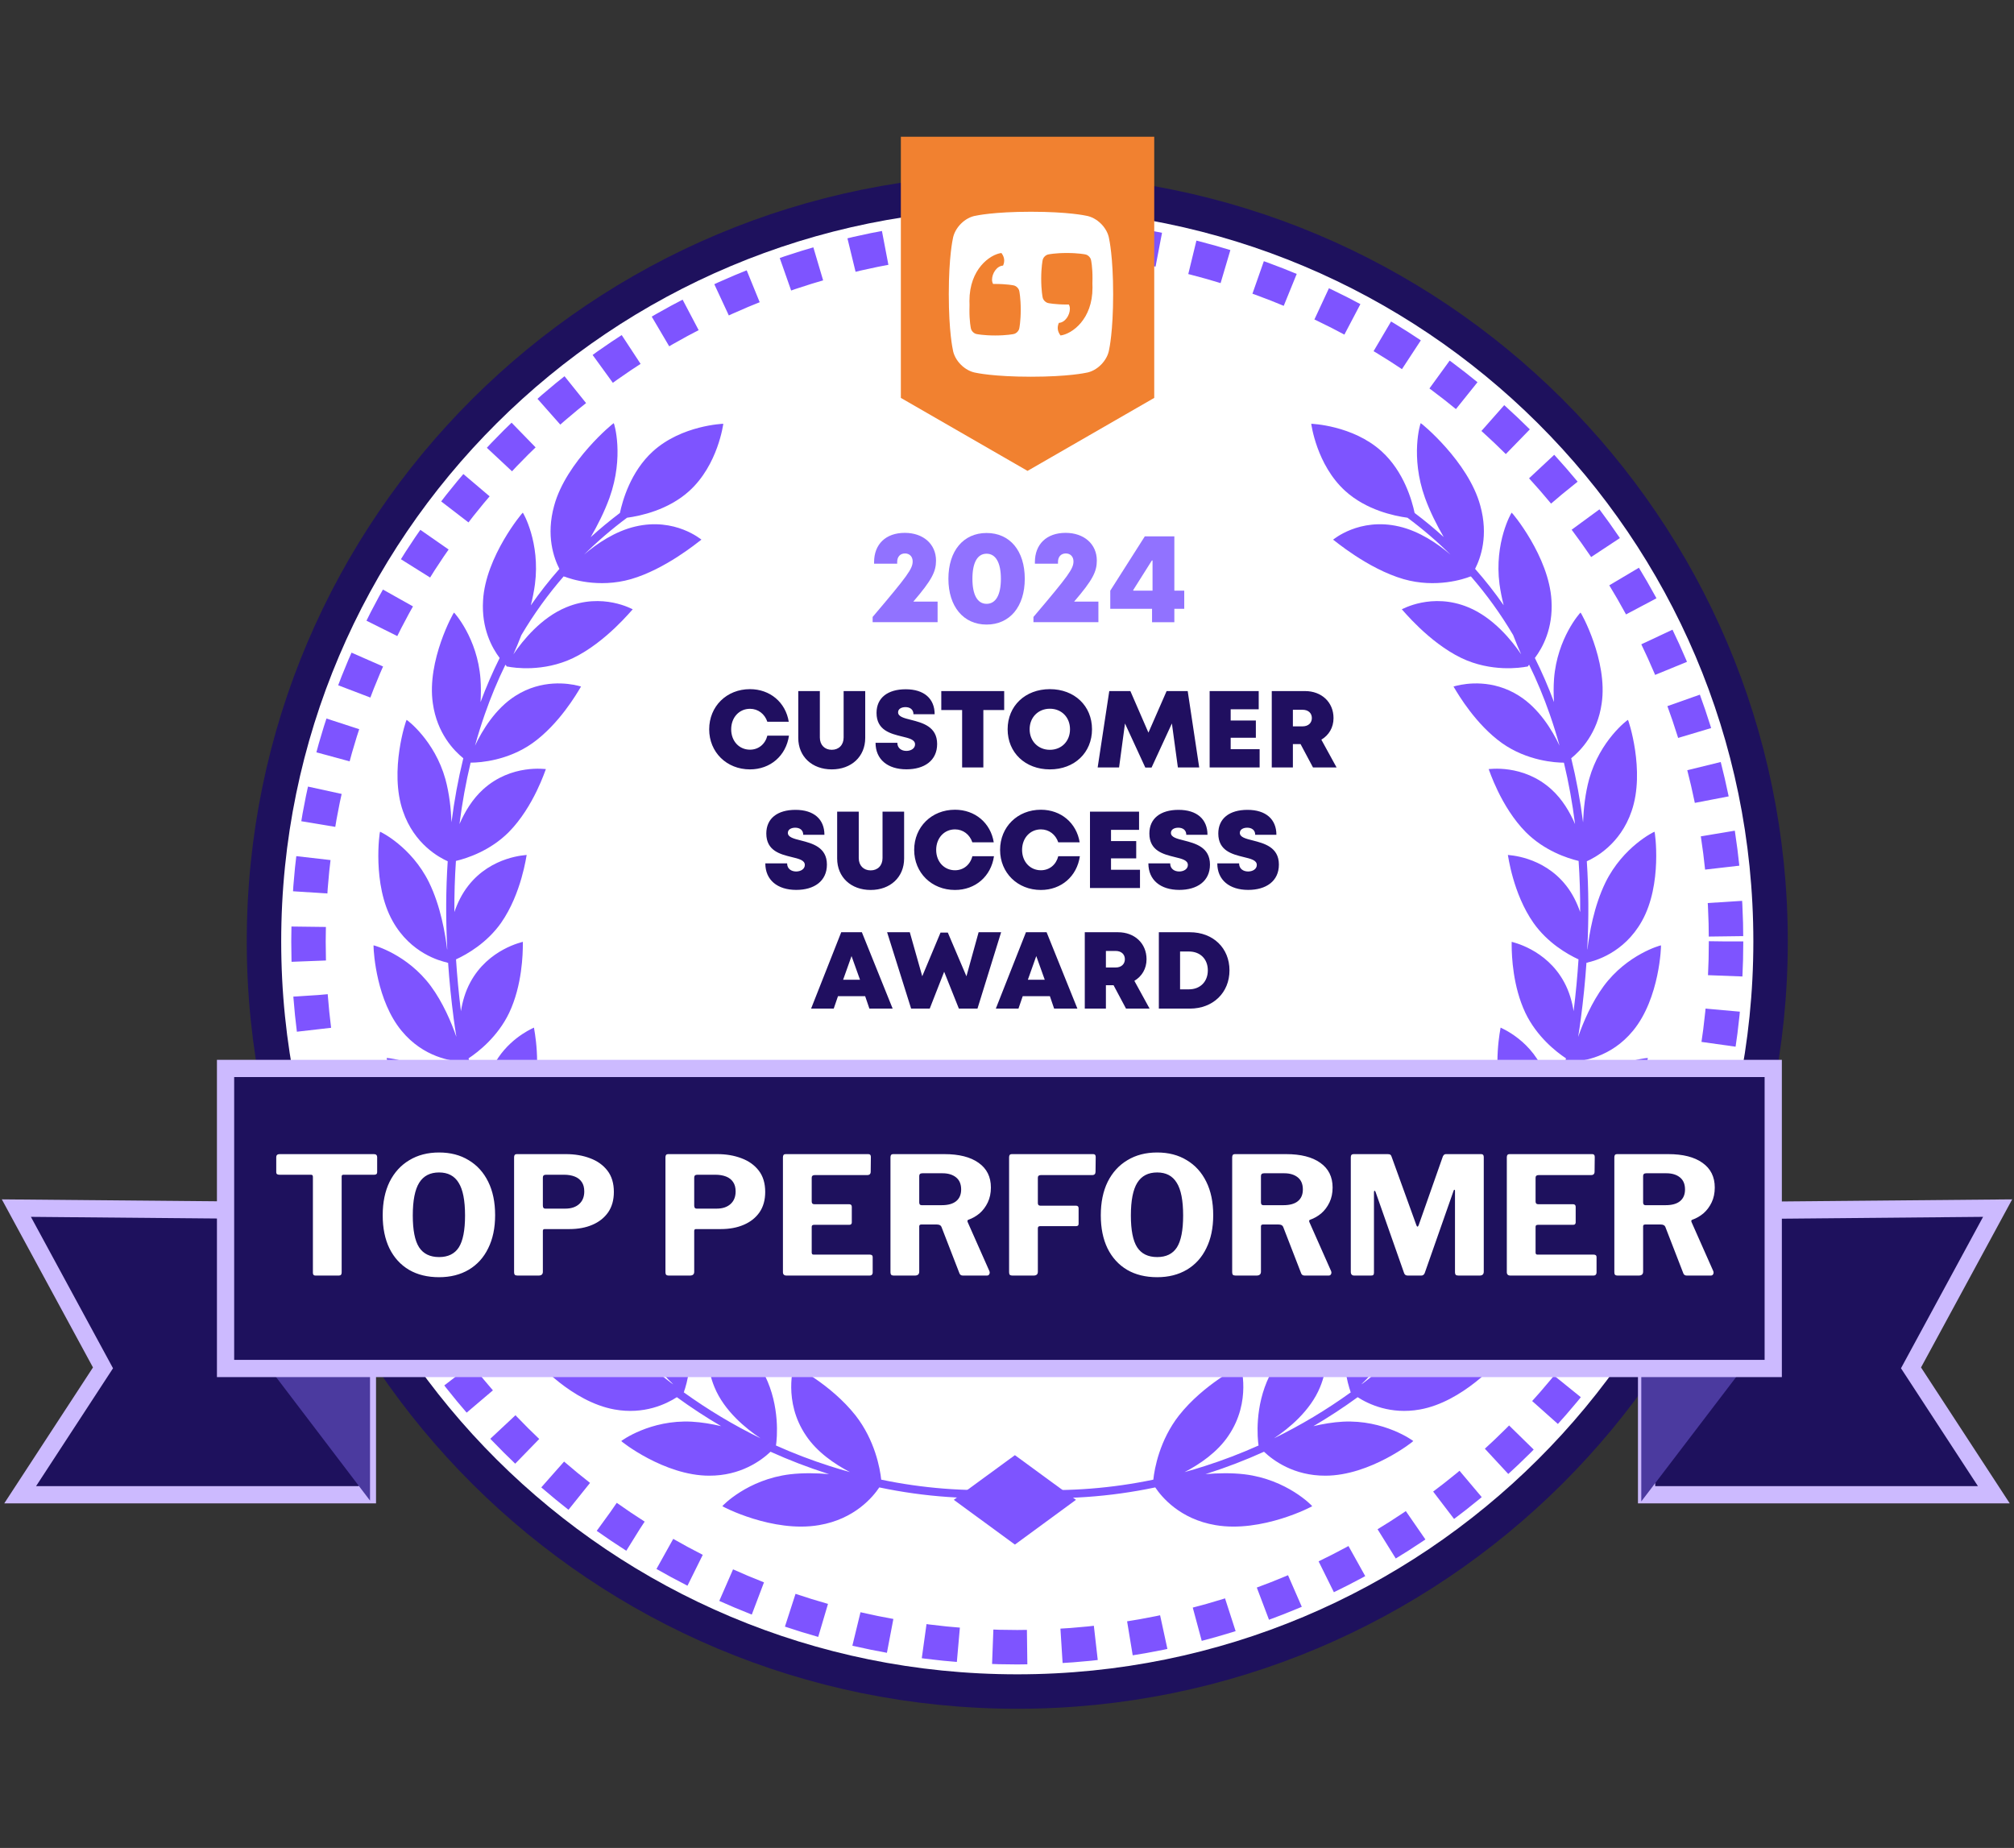
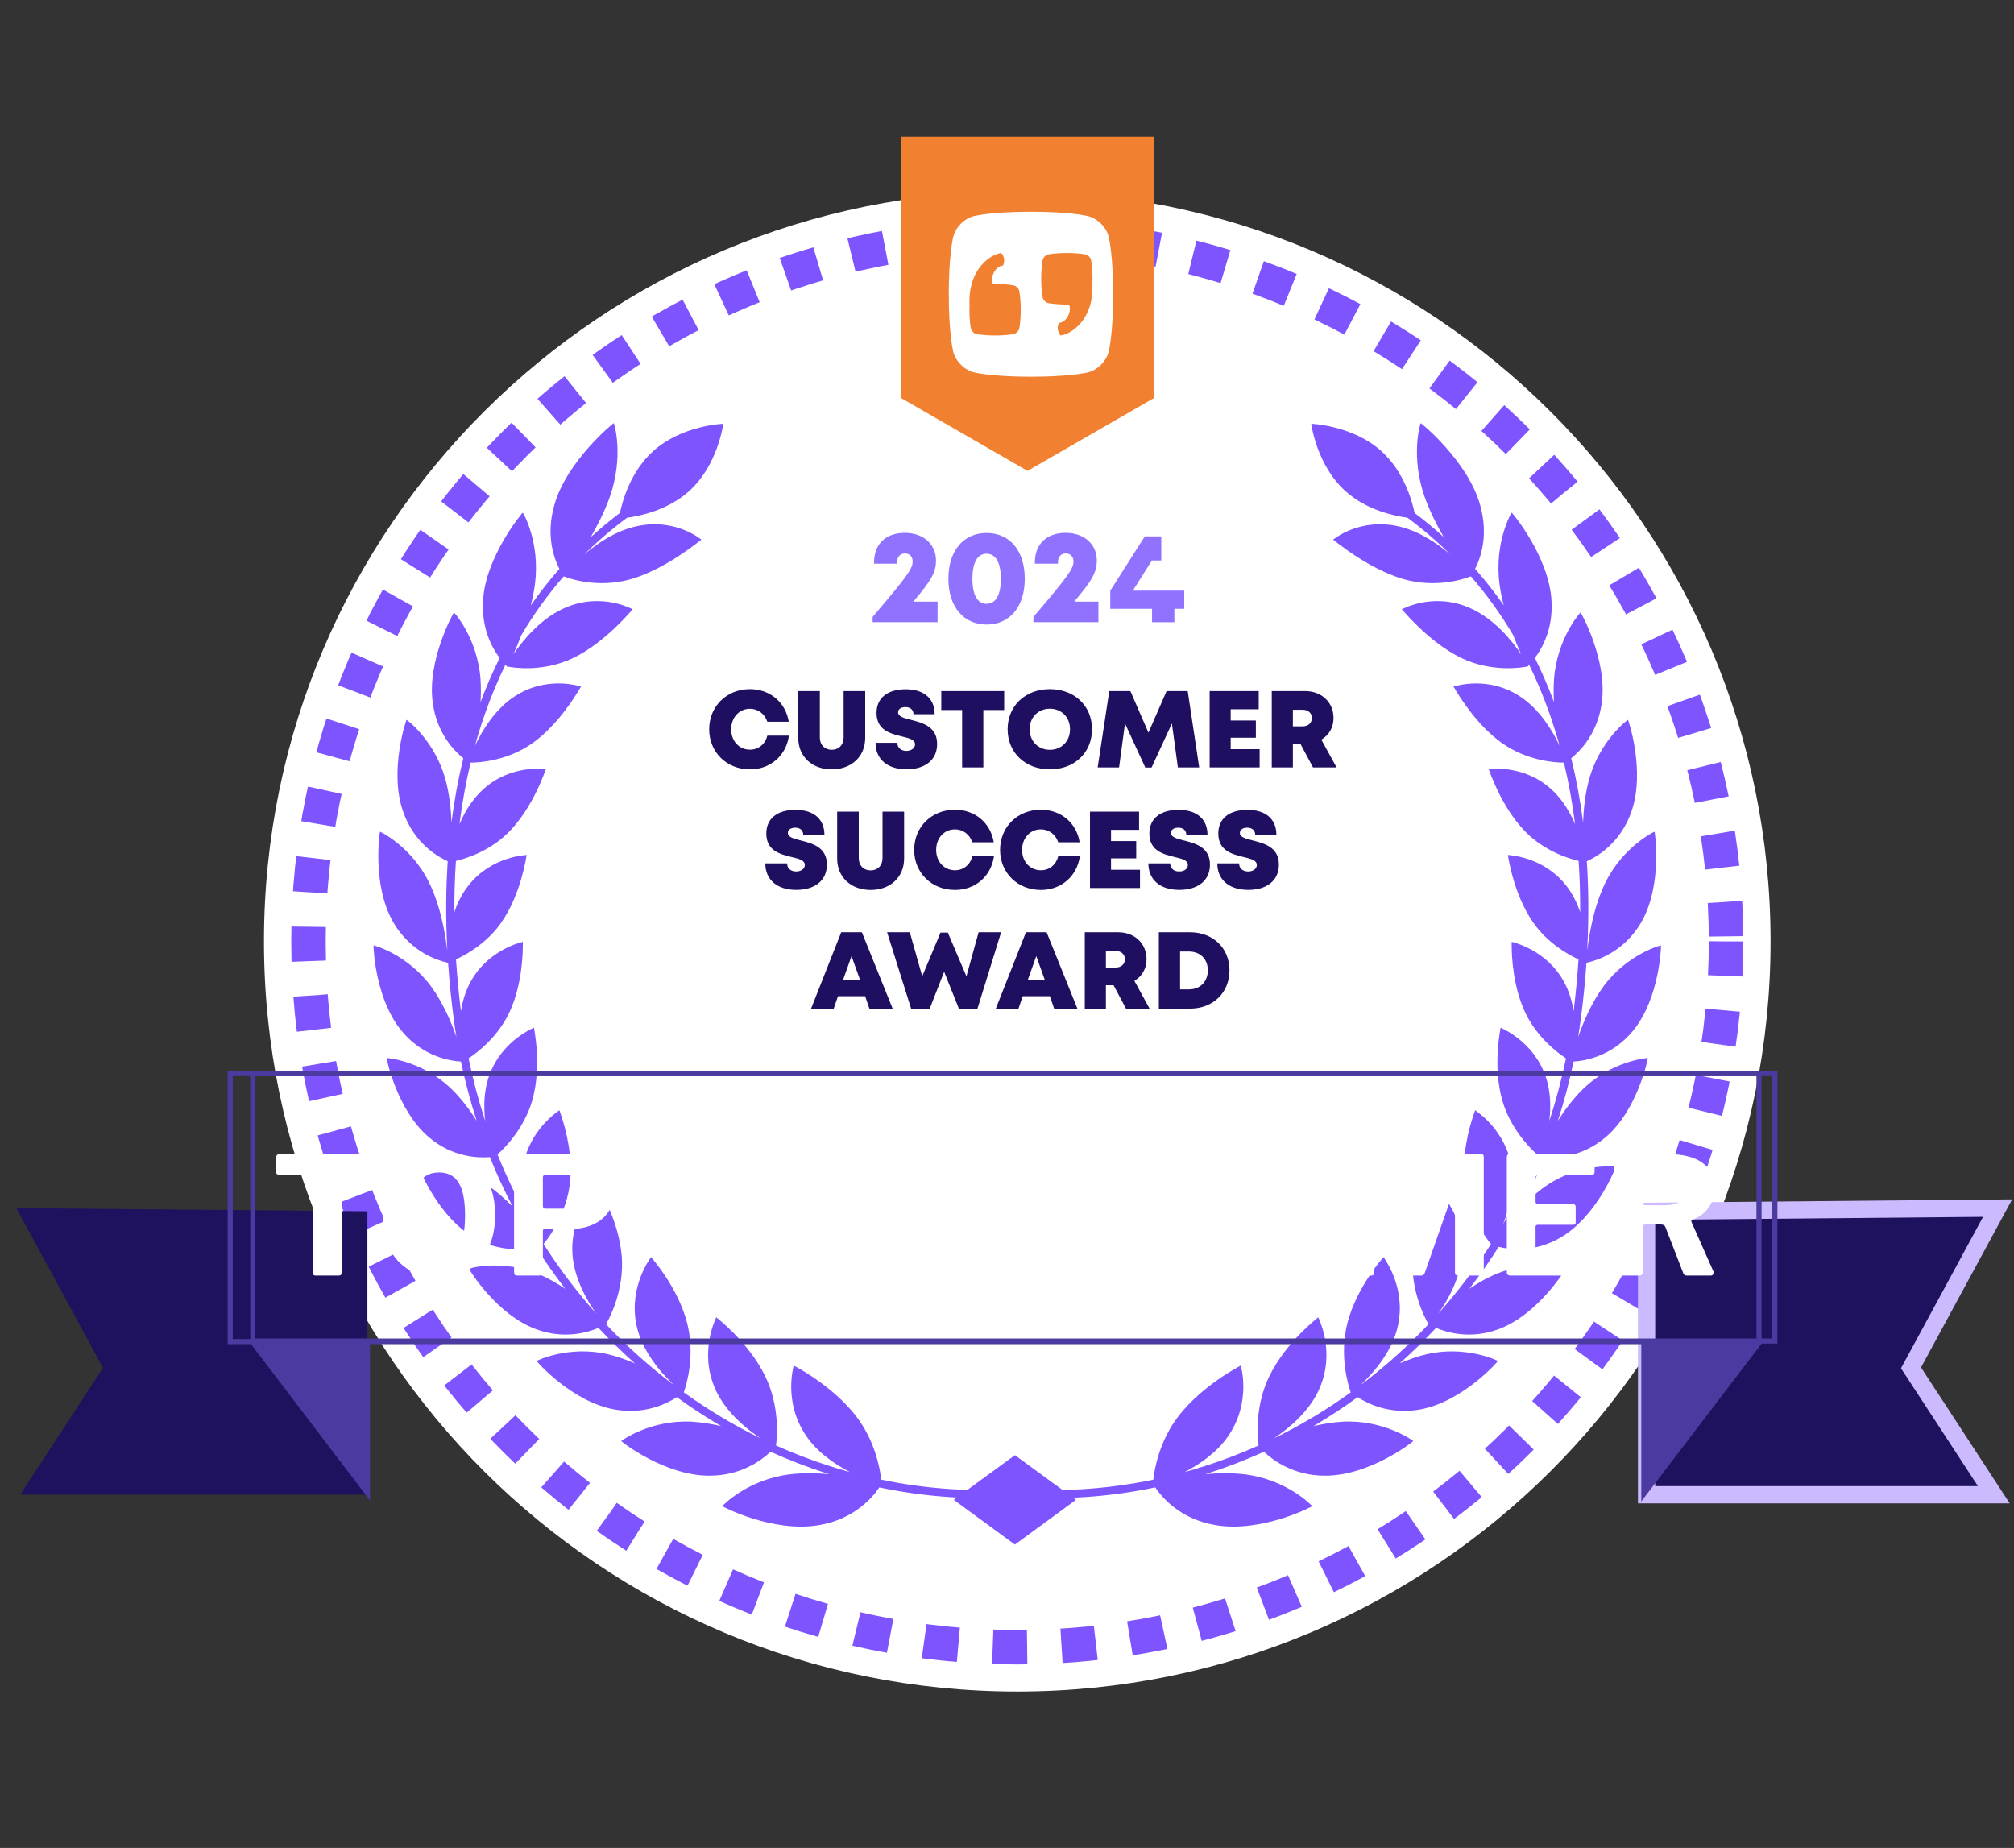
<svg xmlns="http://www.w3.org/2000/svg" width="182" height="167" viewBox="0 0 182 167" fill="none">
  <rect x="0" y="0" width="182" height="167" fill="#333333" stroke="none" />
  <path fill-rule="evenodd" clip-rule="evenodd" d="M160.002 85.076C160.002 122.514 129.524 152.864 91.928 152.864C54.332 152.864 23.855 122.514 23.855 85.076C23.855 47.637 54.332 17.287 91.928 17.287C129.524 17.287 160.002 47.637 160.002 85.076Z" fill="white" />
-   <path fill-rule="evenodd" clip-rule="evenodd" d="M160.002 85.076C160.002 122.514 129.524 152.864 91.928 152.864C54.332 152.864 23.855 122.514 23.855 85.076C23.855 47.637 54.332 17.287 91.928 17.287C129.524 17.287 160.002 47.637 160.002 85.076Z" stroke="#1E115D" stroke-width="3.113" />
  <path fill-rule="evenodd" clip-rule="evenodd" d="M128.386 38.24C128.401 38.198 132.692 41.705 133.77 45.693C134.52 48.389 133.814 50.4 133.301 51.407C134.221 52.45 135.082 53.546 135.882 54.694C135.725 54.073 135.594 53.433 135.506 52.791C135.016 49.019 136.577 46.328 136.606 46.328C136.626 46.293 139.987 50.295 140.204 54.276C140.356 56.79 139.404 58.529 138.703 59.461C139.341 60.739 139.917 62.068 140.43 63.446C140.389 62.757 140.384 62.047 140.435 61.345C140.716 57.657 142.809 55.35 142.83 55.357C142.851 55.315 145.308 59.7 144.741 63.562C144.36 66.275 142.836 67.836 141.987 68.522C142.446 70.388 142.803 72.32 143.058 74.316C143.102 73.099 143.25 71.716 143.607 70.408C144.587 66.901 147.087 65.04 147.115 65.054C147.136 65.012 148.704 69.655 147.444 73.301C146.418 76.314 144.12 77.509 143.396 77.833C143.565 80.372 143.58 83.004 143.44 85.724C143.442 85.747 143.443 85.77 143.445 85.792L143.447 85.83C143.615 84.395 144.034 81.896 145.084 79.744C146.68 76.501 149.495 75.149 149.516 75.163C149.544 75.128 150.251 79.911 148.368 83.251C146.735 86.164 144.062 86.849 143.458 86.981C143.456 87.005 143.454 87.017 143.452 87.015C143.451 87.017 143.428 87.01 143.385 86.997L143.364 87.001C143.25 88.668 143.079 90.368 142.851 92.098C142.78 92.635 142.701 93.171 142.614 93.704C143.086 92.347 143.832 90.597 144.916 89.121C147.051 86.234 150.076 85.419 150.097 85.432C150.125 85.404 149.999 90.208 147.569 93.15C145.577 95.574 143.005 95.886 142.2 95.93C141.822 97.747 141.348 99.532 140.782 101.278C141.415 100.282 142.213 99.21 143.159 98.31C145.617 95.98 148.565 95.625 148.885 95.611L148.91 95.61C148.941 95.583 148.011 100.29 145.112 102.757C142.952 104.608 140.605 104.651 139.588 104.569C138.978 106.085 138.296 107.568 137.544 109.012C138.226 108.319 139.009 107.631 139.861 107.065C142.851 105.093 146.001 105.406 146.015 105.427C146.016 105.427 146.016 105.431 146.013 105.441L145.999 105.483C145.817 106.003 144.117 110.027 141.037 111.827C138.715 113.197 136.506 112.938 135.43 112.683C134.605 113.986 133.719 115.25 132.775 116.472C133.49 115.986 134.275 115.53 135.093 115.174C138.405 113.752 141.471 114.623 141.478 114.644C141.528 114.623 139.049 118.779 135.423 120.117C132.933 121.042 130.825 120.444 129.772 120.001C128.731 121.116 127.635 122.186 126.486 123.207C127.254 122.874 128.073 122.581 128.904 122.383C132.468 121.554 135.36 122.969 135.36 122.99C135.408 122.99 132.188 126.685 128.316 127.375C125.663 127.852 123.665 126.892 122.688 126.264C121.394 127.206 120.06 128.079 118.69 128.882C119.547 128.679 120.45 128.527 121.344 128.476C125.089 128.281 127.707 130.205 127.714 130.226C127.764 130.233 123.829 133.357 119.768 133.357C116.922 133.367 115.066 131.988 114.225 131.193C112.554 131.949 110.839 132.608 109.084 133.169L108.932 133.217C110.07 133.119 111.293 133.095 112.459 133.231C116.316 133.698 118.578 136.083 118.578 136.11C118.641 136.118 114.02 138.544 109.84 137.825C106.609 137.281 104.963 135.262 104.396 134.416C100.289 135.281 96.114 135.569 91.928 135.282C87.739 135.569 83.566 135.282 79.46 134.417C78.893 135.262 77.246 137.281 74.015 137.825C69.829 138.544 65.215 136.118 65.278 136.11C65.278 136.083 67.539 133.698 71.397 133.231C72.563 133.095 73.785 133.119 74.923 133.217L74.772 133.169C73.017 132.608 71.302 131.949 69.631 131.193C68.791 131.988 66.935 133.367 64.088 133.357C60.028 133.357 56.093 130.233 56.142 130.226C56.149 130.205 58.767 128.281 62.513 128.476C63.405 128.527 64.308 128.678 65.165 128.88C63.795 128.078 62.462 127.206 61.167 126.264C60.191 126.892 58.194 127.852 55.539 127.375C51.661 126.685 48.447 122.99 48.496 122.99C48.496 122.969 51.388 121.554 54.951 122.383C55.783 122.581 56.603 122.874 57.372 123.208C56.222 122.187 55.126 121.117 54.084 120.001C53.031 120.443 50.923 121.042 48.434 120.117C44.807 118.779 42.329 114.623 42.378 114.644C42.385 114.623 45.451 113.752 48.763 115.174C49.581 115.529 50.365 115.986 51.081 116.471C50.137 115.249 49.25 113.985 48.425 112.682C47.353 112.937 45.139 113.2 42.812 111.827C39.738 110.027 38.039 106.003 37.851 105.483L37.836 105.441C37.834 105.431 37.833 105.427 37.834 105.427C37.835 105.426 37.844 105.424 37.863 105.422L37.91 105.417C38.409 105.369 41.265 105.269 43.988 107.065C44.847 107.636 45.634 108.329 46.321 109.028C45.566 107.579 44.881 106.092 44.268 104.57C43.252 104.651 40.904 104.609 38.744 102.757C35.846 100.29 34.908 95.583 34.943 95.611L34.971 95.611C35.292 95.625 38.239 95.98 40.698 98.31C41.643 99.21 42.441 100.281 43.074 101.277C42.508 99.531 42.034 97.747 41.655 95.93C40.851 95.886 38.279 95.575 36.286 93.15C34.053 90.445 33.766 86.167 33.756 85.516L33.756 85.461C33.757 85.441 33.758 85.431 33.759 85.432C33.78 85.419 36.805 86.234 38.94 89.121C40.024 90.597 40.769 92.345 41.242 93.702C41.155 93.17 41.076 92.635 41.005 92.098C40.778 90.367 40.607 88.668 40.493 87C40.487 86.999 40.48 86.998 40.472 86.996C40.428 87.01 40.405 87.017 40.404 87.015C40.402 87.017 40.4 87.007 40.398 86.987L40.398 86.981C39.791 86.848 37.12 86.162 35.489 83.251C33.605 79.911 34.313 75.128 34.341 75.163C34.362 75.149 37.176 76.501 38.772 79.744C39.822 81.894 40.24 84.392 40.409 85.827L40.416 85.721C40.276 83.002 40.291 80.372 40.459 77.833C39.737 77.51 37.439 76.314 36.413 73.301C35.146 69.655 36.714 65.012 36.742 65.054C36.77 65.04 39.269 66.901 40.249 70.408C40.606 71.714 40.754 73.093 40.8 74.309C41.054 72.317 41.41 70.387 41.868 68.523C41.021 67.837 39.496 66.276 39.115 63.562C38.548 59.7 41.005 55.315 41.026 55.357C41.047 55.35 43.14 57.657 43.42 61.345C43.471 62.047 43.467 62.758 43.426 63.448C43.939 62.069 44.515 60.74 45.152 59.461C44.452 58.53 43.5 56.791 43.652 54.276C43.869 50.295 47.23 46.293 47.244 46.328C47.272 46.328 48.833 49.019 48.343 52.791C48.256 53.437 48.125 54.081 47.968 54.705C48.768 53.554 49.629 52.456 50.551 51.411C50.038 50.407 49.328 48.393 50.079 45.693C51.164 41.705 55.456 38.198 55.463 38.24C55.498 38.24 56.422 41.245 55.078 44.989C54.619 46.252 53.999 47.476 53.38 48.543C54.221 47.778 55.101 47.049 56.021 46.355C56.249 45.264 56.984 42.619 59.005 40.785C61.61 38.422 65.362 38.296 65.362 38.296C65.362 38.296 64.894 42.005 62.289 44.368C60.392 46.09 57.885 46.624 56.664 46.787C55.281 47.816 53.987 48.927 52.783 50.117C53.958 49.113 55.589 48.008 57.409 47.582C61.029 46.732 63.395 48.789 63.389 48.768L63.383 48.771L63.353 48.791C62.999 49.055 60.108 51.441 57.017 52.337C54.076 53.179 51.526 52.316 50.993 52.098C50.981 52.116 50.975 52.126 50.975 52.128C50.978 52.128 50.967 52.111 50.945 52.078C49.516 53.721 48.237 55.495 47.112 57.398C46.857 58.073 46.604 58.664 46.393 59.131C47.248 57.864 48.918 55.815 51.15 54.889C54.468 53.502 57.185 55.084 57.178 55.063C57.136 55.07 54.777 58.026 51.787 59.469C49.106 60.749 46.448 60.357 45.868 60.237C45.863 60.248 45.86 60.256 45.858 60.26C45.851 60.254 45.84 60.243 45.824 60.227C45.778 60.217 45.753 60.21 45.752 60.209C45.749 60.209 45.754 60.196 45.766 60.171C45.739 60.144 45.708 60.112 45.672 60.074C44.971 61.505 44.349 63.001 43.806 64.559C43.484 65.482 43.19 66.425 42.925 67.386C43.574 66.01 44.768 64.029 46.585 62.879C48.975 61.36 51.374 61.761 52.204 61.962L52.303 61.986C52.438 62.022 52.511 62.045 52.508 62.042C52.506 62.043 52.499 62.054 52.487 62.074L52.455 62.127C52.145 62.649 50.528 65.442 48.119 67.159C45.904 68.727 43.42 68.914 42.604 68.919L42.529 68.919C42.099 70.71 41.764 72.562 41.522 74.473C41.995 73.378 42.68 72.221 43.659 71.335C46.221 69.007 49.344 69.523 49.33 69.502C49.302 69.523 48.252 72.897 45.969 75.205C44.299 76.878 42.227 77.56 41.201 77.802C41.099 79.309 41.052 80.85 41.06 82.422C41.345 81.595 41.748 80.766 42.315 80.044C44.436 77.325 47.615 77.283 47.594 77.262C47.573 77.283 47.139 80.741 45.283 83.397C44.009 85.204 42.231 86.228 41.21 86.698C41.309 88.231 41.457 89.793 41.653 91.382C41.793 90.504 42.051 89.603 42.497 88.779C44.128 85.732 47.272 85.125 47.251 85.112C47.249 85.113 47.249 85.126 47.249 85.147L47.248 85.337C47.247 86.151 47.198 89.026 46.011 91.533C44.984 93.68 43.234 95.054 42.344 95.641C42.739 97.565 43.242 99.453 43.849 101.296C43.702 100.069 43.715 98.649 44.163 97.327C45.064 94.645 47.225 93.38 47.983 92.996L48.078 92.949C48.192 92.894 48.255 92.867 48.252 92.864C48.238 92.892 48.994 96.26 48.105 99.418C47.384 101.949 45.642 103.722 44.957 104.327C45.833 106.501 46.858 108.603 48.026 110.62C47.479 109.257 46.961 107.347 47.258 105.475C47.797 102.018 50.576 100.338 50.548 100.33C50.547 100.336 50.602 100.478 50.687 100.729L50.737 100.877C51.084 101.93 51.768 104.357 51.514 106.836C51.212 109.69 49.578 111.877 49.12 112.421C50.532 114.636 52.122 116.737 53.879 118.704L53.949 118.801C53.075 117.599 51.759 115.382 51.717 113.006C51.647 109.478 54.112 107.31 54.091 107.303C54.091 107.338 55.939 110.266 56.191 113.598C56.408 116.572 55.101 119.096 54.782 119.63C54.796 119.643 54.803 119.65 54.805 119.65C54.805 119.648 54.792 119.655 54.766 119.669C56.205 121.197 57.748 122.637 59.39 123.98C59.809 124.323 60.233 124.658 60.66 124.985C60.724 125.026 60.785 125.065 60.843 125.104C59.74 124.067 57.982 122.078 57.507 119.699C56.793 116.192 58.858 113.598 58.837 113.598C58.837 113.633 61.204 116.219 62.079 119.497C62.857 122.427 62.025 125.187 61.811 125.765C61.824 125.774 61.832 125.778 61.833 125.778C61.834 125.776 61.821 125.787 61.794 125.809L61.788 125.823C63.995 127.412 66.313 128.8 68.729 129.979C67.395 129.093 65.438 127.492 64.564 125.354C63.164 121.986 64.76 119.03 64.725 119.037C64.733 119.065 67.596 121.219 69.136 124.335C70.494 127.102 70.225 129.982 70.123 130.629C71.708 131.34 73.334 131.961 74.996 132.492C75.598 132.685 76.202 132.865 76.808 133.032C75.421 132.313 73.84 131.232 72.84 129.738C70.725 126.622 71.754 123.387 71.726 123.401C71.74 123.429 75.073 125.074 77.313 127.912C79.062 130.149 79.527 132.701 79.633 133.716C83.377 134.496 87.179 134.796 90.997 134.608L91.008 134.479C91.315 134.507 91.621 134.531 91.928 134.553C92.235 134.531 92.542 134.507 92.849 134.479L92.86 134.608C96.677 134.796 100.479 134.496 104.223 133.716C104.329 132.703 104.793 130.15 106.543 127.912C108.783 125.074 112.116 123.429 112.13 123.401C112.102 123.387 113.131 126.622 111.016 129.738C110.017 131.232 108.436 132.312 107.049 133.032C107.655 132.865 108.259 132.685 108.86 132.492C110.522 131.961 112.147 131.34 113.733 130.63C113.634 129.997 113.359 127.109 114.721 124.335C116.261 121.219 119.117 119.065 119.131 119.037C119.096 119.03 120.693 121.986 119.292 125.354C118.419 127.49 116.465 129.091 115.129 129.977C117.545 128.799 119.863 127.412 122.068 125.823L122.063 125.81C122.035 125.787 122.022 125.776 122.023 125.778C122.024 125.778 122.032 125.774 122.045 125.765C121.831 125.187 121 122.427 121.778 119.497C122.653 116.219 125.019 113.633 125.019 113.598C124.998 113.598 127.064 116.192 126.35 119.699C125.875 122.078 124.117 124.066 123.014 125.103C123.072 125.065 123.132 125.026 123.194 124.987C123.623 124.659 124.047 124.323 124.466 123.98C126.108 122.637 127.651 121.197 129.09 119.67L129.103 119.677C129.068 119.657 129.051 119.648 129.052 119.65C129.053 119.65 129.06 119.643 129.072 119.632C128.756 119.096 127.448 116.572 127.665 113.598C127.917 110.266 129.766 107.338 129.766 107.303C129.745 107.31 132.209 109.478 132.139 113.006C132.098 115.317 130.852 117.479 129.98 118.701C131.59 116.899 133.059 114.984 134.38 112.973L134.736 112.422C134.276 111.875 132.643 109.689 132.342 106.836C132.088 104.357 132.772 101.93 133.119 100.877L133.169 100.729C133.254 100.478 133.309 100.336 133.308 100.33C133.28 100.338 136.059 102.018 136.598 105.475C136.895 107.347 136.377 109.258 135.83 110.621C136.998 108.604 138.023 106.501 138.899 104.327C138.214 103.722 136.472 101.949 135.751 99.418C134.863 96.26 135.618 92.892 135.605 92.864C135.584 92.879 138.587 94.036 139.693 97.327C140.141 98.649 140.155 100.068 140.007 101.296C140.615 99.453 141.118 97.565 141.513 95.641C140.624 95.054 138.873 93.68 137.845 91.533C136.71 89.135 136.611 86.4 136.606 85.454L136.606 85.287C136.606 85.271 136.606 85.256 136.606 85.243L136.607 85.173C136.607 85.135 136.607 85.114 136.606 85.112C136.585 85.125 139.729 85.732 141.36 88.779C141.805 89.602 142.063 90.502 142.203 91.38C142.4 89.792 142.547 88.231 142.646 86.698C141.625 86.228 139.847 85.204 138.573 83.397C136.71 80.741 136.283 77.283 136.262 77.262C136.241 77.283 139.42 77.325 141.541 80.044C142.108 80.767 142.511 81.595 142.797 82.423C142.804 80.85 142.757 79.309 142.655 77.802C141.629 77.56 139.557 76.878 137.888 75.205C135.605 72.897 134.555 69.523 134.527 69.502C134.513 69.523 137.635 69.007 140.198 71.335C141.176 72.221 141.862 73.377 142.334 74.474C142.093 72.563 141.757 70.712 141.327 68.922C140.601 68.924 138.025 68.778 135.738 67.159C133.378 65.478 131.779 62.765 131.423 62.163L131.37 62.074C131.357 62.054 131.35 62.043 131.348 62.042C131.346 62.045 131.418 62.022 131.553 61.986L131.652 61.962C132.482 61.761 134.881 61.36 137.271 62.879C139.088 64.028 140.282 66.008 140.931 67.384C140.665 66.423 140.372 65.482 140.05 64.559C139.507 63.001 138.885 61.505 138.185 60.073C138.147 60.112 138.115 60.145 138.088 60.172C138.103 60.196 138.107 60.209 138.104 60.209C138.103 60.21 138.078 60.217 138.033 60.227L138.016 60.244C138.007 60.252 138.002 60.258 138 60.262L137.994 60.252C137.993 60.248 137.991 60.243 137.988 60.238C137.408 60.357 134.75 60.749 132.069 59.469C129.079 58.026 126.72 55.07 126.678 55.063C126.671 55.084 129.388 53.502 132.706 54.889C134.937 55.815 136.606 57.861 137.462 59.129C137.25 58.66 136.996 58.066 136.74 57.39C135.615 55.49 134.339 53.719 132.912 52.078L132.903 52.082C132.881 52.113 132.872 52.128 132.874 52.128C132.875 52.126 132.869 52.117 132.858 52.102C132.312 52.323 129.77 53.176 126.84 52.337C123.563 51.389 120.518 48.775 120.469 48.768C120.461 48.789 122.828 46.732 126.447 47.582C128.267 48.008 129.897 49.112 131.072 50.116C129.868 48.926 128.574 47.815 127.192 46.787C125.971 46.624 123.465 46.09 121.567 44.368C118.963 42.005 118.494 38.296 118.494 38.296C118.494 38.296 122.246 38.422 124.851 40.785C126.871 42.619 127.607 45.263 127.835 46.356C128.75 47.045 129.626 47.77 130.463 48.531C129.846 47.467 129.229 46.247 128.772 44.989C127.428 41.245 128.352 38.24 128.386 38.24Z" fill="#7E54FF" />
  <path fill-rule="evenodd" clip-rule="evenodd" d="M91.715 131.502L86.191 135.539L91.715 139.583L97.232 135.539L91.715 131.502Z" fill="#7E54FF" />
  <path fill-rule="evenodd" clip-rule="evenodd" d="M155.979 85.076C155.979 120.302 127.302 148.859 91.928 148.859C56.554 148.859 27.877 120.302 27.877 85.076C27.877 49.849 56.554 21.293 91.928 21.293C127.302 21.293 155.979 49.849 155.979 85.076Z" stroke="#7E54FF" stroke-width="3.113" stroke-linejoin="round" stroke-dasharray="3.11 3.11" />
  <path fill-rule="evenodd" clip-rule="evenodd" d="M180.521 109.176L172.78 123.452L172.693 123.613L172.793 123.766L180.177 135.079H148.797V109.463L180.521 109.176Z" fill="#1E115D" />
  <path fill-rule="evenodd" clip-rule="evenodd" d="M180.521 109.176L172.78 123.452L172.693 123.613L172.793 123.766L180.177 135.079H148.797V109.463L180.521 109.176Z" stroke="#CCBAFF" stroke-width="1.557" />
  <path fill-rule="evenodd" clip-rule="evenodd" d="M9.208 123.766L9.308 123.613L9.221 123.452L1.479 109.176L33.202 109.463V135.079H1.823L9.208 123.766Z" fill="#1E115D" />
-   <path fill-rule="evenodd" clip-rule="evenodd" d="M9.208 123.766L9.308 123.613L9.221 123.452L1.479 109.176L33.202 109.463V135.079H1.823L9.208 123.766Z" stroke="#CCBAFF" stroke-width="1.557" />
  <path fill-rule="evenodd" clip-rule="evenodd" d="M20.569 96.785V121.47H148.319V135.683L159.157 121.47H159.189V96.785H20.569ZM158.725 121.007H21.034V97.248H158.725V121.007Z" fill="#4B3A9F" />
  <path fill-rule="evenodd" clip-rule="evenodd" d="M22.617 96.785V121.423H22.649L33.438 135.609V121.423H160.62V96.785H22.617ZM23.08 97.247H160.158V120.961H23.08V97.247Z" fill="#4B3A9F" />
-   <path fill-rule="evenodd" clip-rule="evenodd" d="M20.383 96.555H160.243V123.67H20.383V96.555Z" fill="#1E115D" />
-   <path fill-rule="evenodd" clip-rule="evenodd" d="M20.383 96.555H160.243V123.67H20.383V96.555Z" stroke="#CCBAFF" stroke-width="1.557" />
  <path fill-rule="evenodd" clip-rule="evenodd" d="M24.964 104.564C24.964 104.485 24.988 104.421 25.038 104.372C25.087 104.322 25.162 104.298 25.261 104.298H33.786C33.895 104.298 33.969 104.322 34.009 104.372C34.058 104.421 34.083 104.485 34.083 104.564V105.94C34.083 106.087 33.994 106.161 33.816 106.161H31.038C30.929 106.161 30.875 106.211 30.875 106.309V114.991C30.875 115.178 30.791 115.272 30.622 115.272H28.498C28.35 115.272 28.276 115.188 28.276 115.021V106.354C28.276 106.225 28.221 106.161 28.112 106.161H25.246C25.058 106.161 24.964 106.087 24.964 105.94V104.564ZM39.678 115.42C38.629 115.42 37.723 115.198 36.961 114.754C36.198 114.301 35.609 113.655 35.193 112.817C34.787 111.979 34.584 110.983 34.584 109.829C34.584 108.656 34.792 107.645 35.208 106.797C35.634 105.949 36.228 105.299 36.99 104.845C37.753 104.382 38.649 104.15 39.678 104.15C40.708 104.15 41.599 104.382 42.352 104.845C43.114 105.299 43.703 105.949 44.119 106.797C44.535 107.635 44.743 108.641 44.743 109.815C44.743 110.968 44.535 111.964 44.119 112.802C43.713 113.64 43.129 114.286 42.367 114.74C41.604 115.193 40.708 115.42 39.678 115.42ZM39.678 113.601C40.49 113.601 41.084 113.31 41.461 112.728C41.837 112.137 42.025 111.175 42.025 109.844C42.025 108.483 41.832 107.497 41.446 106.886C41.07 106.265 40.48 105.954 39.678 105.954C38.867 105.954 38.267 106.265 37.881 106.886C37.495 107.507 37.302 108.493 37.302 109.844C37.302 111.165 37.49 112.122 37.867 112.713C38.253 113.305 38.857 113.601 39.678 113.601ZM55.473 107.714C55.473 108.444 55.3 109.06 54.953 109.563C54.606 110.056 54.131 110.431 53.527 110.687C52.933 110.944 52.24 111.072 51.448 111.072H49.22C49.111 111.072 49.057 111.126 49.057 111.234V114.932C49.057 115.159 48.928 115.272 48.67 115.272H46.769C46.651 115.272 46.566 115.247 46.517 115.198C46.477 115.149 46.457 115.075 46.457 114.976V104.579C46.457 104.391 46.537 104.298 46.695 104.298H51.151C51.943 104.298 52.666 104.421 53.319 104.668C53.983 104.914 54.507 105.289 54.894 105.792C55.28 106.294 55.473 106.935 55.473 107.714ZM52.799 107.67C52.799 107.325 52.725 107.044 52.577 106.827C52.428 106.6 52.215 106.433 51.938 106.324C51.661 106.216 51.344 106.161 50.987 106.161H49.339C49.151 106.161 49.057 106.245 49.057 106.413V108.942C49.057 109.129 49.126 109.223 49.264 109.223H51.091C51.616 109.223 52.032 109.085 52.339 108.809C52.646 108.533 52.799 108.153 52.799 107.67ZM69.15 107.714C69.15 108.444 68.977 109.06 68.63 109.563C68.284 110.056 67.808 110.431 67.204 110.687C66.61 110.944 65.917 111.072 65.125 111.072H62.897C62.788 111.072 62.734 111.126 62.734 111.234V114.932C62.734 115.159 62.605 115.272 62.348 115.272H60.447C60.328 115.272 60.244 115.247 60.194 115.198C60.155 115.149 60.135 115.075 60.135 114.976V104.579C60.135 104.391 60.214 104.298 60.373 104.298H64.828C65.62 104.298 66.343 104.421 66.996 104.668C67.66 104.914 68.185 105.289 68.571 105.792C68.957 106.294 69.15 106.935 69.15 107.714ZM66.477 107.67C66.477 107.325 66.402 107.044 66.254 106.827C66.105 106.6 65.892 106.433 65.615 106.324C65.338 106.216 65.021 106.161 64.665 106.161H63.016C62.828 106.161 62.734 106.245 62.734 106.413V108.942C62.734 109.129 62.803 109.223 62.942 109.223H64.769C65.293 109.223 65.709 109.085 66.016 108.809C66.323 108.533 66.477 108.153 66.477 107.67ZM70.752 104.579C70.752 104.391 70.832 104.298 70.99 104.298H78.475C78.624 104.298 78.698 104.382 78.698 104.549L78.683 105.88C78.683 106.087 78.579 106.191 78.372 106.191H73.634C73.445 106.191 73.352 106.27 73.352 106.428V108.572C73.352 108.74 73.426 108.824 73.574 108.824H76.723C76.891 108.824 76.975 108.902 76.975 109.06V110.48C76.975 110.539 76.956 110.589 76.916 110.628C76.886 110.667 76.827 110.687 76.738 110.687H73.559C73.421 110.687 73.352 110.746 73.352 110.865V113.187C73.352 113.315 73.406 113.379 73.515 113.379H78.594C78.773 113.379 78.862 113.453 78.862 113.601V115.006C78.862 115.085 78.837 115.149 78.787 115.198C78.748 115.247 78.674 115.272 78.565 115.272H71.079C70.861 115.272 70.752 115.169 70.752 114.962V104.579ZM89.411 114.873C89.451 114.981 89.446 115.075 89.396 115.154C89.357 115.233 89.287 115.272 89.189 115.272H87.005C86.837 115.272 86.728 115.183 86.678 115.006L85.074 110.865C85.015 110.727 84.876 110.658 84.659 110.658H83.248C83.178 110.658 83.129 110.677 83.099 110.717C83.079 110.756 83.069 110.791 83.069 110.82V114.917C83.069 115.154 82.936 115.272 82.668 115.272H80.782C80.663 115.272 80.579 115.247 80.529 115.198C80.49 115.149 80.47 115.075 80.47 114.976V104.579C80.47 104.391 80.549 104.298 80.708 104.298H85.342C86.668 104.298 87.698 104.559 88.431 105.082C89.174 105.604 89.545 106.349 89.545 107.315C89.545 107.818 89.451 108.267 89.263 108.661C89.075 109.055 88.827 109.386 88.52 109.652C88.213 109.908 87.876 110.101 87.51 110.229C87.421 110.258 87.401 110.332 87.451 110.451L89.411 114.873ZM85.104 108.912C85.668 108.912 86.099 108.794 86.396 108.557C86.703 108.311 86.857 107.956 86.857 107.492C86.857 107.009 86.703 106.645 86.396 106.398C86.089 106.152 85.683 106.028 85.178 106.028H83.352C83.163 106.028 83.069 106.112 83.069 106.28V108.661C83.069 108.829 83.139 108.912 83.277 108.912H85.104ZM91.189 104.579C91.189 104.391 91.268 104.298 91.426 104.298H98.793C98.942 104.298 99.016 104.382 99.016 104.549L99.001 105.88C99.001 106.087 98.902 106.191 98.704 106.191H94.07C93.882 106.191 93.788 106.27 93.788 106.428V108.72C93.788 108.878 93.862 108.957 94.01 108.957H97.234C97.392 108.957 97.471 109.036 97.471 109.193V110.598C97.471 110.736 97.397 110.806 97.248 110.806H93.996C93.857 110.806 93.788 110.87 93.788 110.998V114.932C93.788 115.159 93.659 115.272 93.402 115.272H91.515C91.387 115.272 91.297 115.247 91.248 115.198C91.208 115.149 91.189 115.07 91.189 114.962V104.579ZM104.571 115.42C103.521 115.42 102.615 115.198 101.853 114.754C101.09 114.301 100.501 113.655 100.085 112.817C99.679 111.979 99.476 110.983 99.476 109.829C99.476 108.656 99.684 107.645 100.1 106.797C100.526 105.949 101.12 105.299 101.882 104.845C102.645 104.382 103.541 104.15 104.571 104.15C105.6 104.15 106.491 104.382 107.244 104.845C108.006 105.299 108.596 105.949 109.011 106.797C109.427 107.635 109.635 108.641 109.635 109.815C109.635 110.968 109.427 111.964 109.011 112.802C108.605 113.64 108.021 114.286 107.259 114.74C106.496 115.193 105.6 115.42 104.571 115.42ZM104.571 113.601C105.383 113.601 105.977 113.31 106.353 112.728C106.729 112.137 106.917 111.175 106.917 109.844C106.917 108.483 106.724 107.497 106.338 106.886C105.962 106.265 105.373 105.954 104.571 105.954C103.759 105.954 103.16 106.265 102.773 106.886C102.387 107.507 102.194 108.493 102.194 109.844C102.194 111.165 102.382 112.122 102.759 112.713C103.145 113.305 103.749 113.601 104.571 113.601ZM120.291 114.873C120.33 114.981 120.325 115.075 120.276 115.154C120.236 115.233 120.167 115.272 120.068 115.272H117.885C117.716 115.272 117.607 115.183 117.558 115.006L115.954 110.865C115.894 110.727 115.756 110.658 115.538 110.658H114.127C114.058 110.658 114.008 110.677 113.978 110.717C113.959 110.756 113.949 110.791 113.949 110.82V114.917C113.949 115.154 113.815 115.272 113.548 115.272H111.661C111.543 115.272 111.458 115.247 111.409 115.198C111.369 115.149 111.349 115.075 111.349 114.976V104.579C111.349 104.391 111.429 104.298 111.587 104.298H116.221C117.548 104.298 118.578 104.559 119.31 105.082C120.053 105.604 120.424 106.349 120.424 107.315C120.424 107.818 120.33 108.267 120.142 108.661C119.954 109.055 119.706 109.386 119.399 109.652C119.093 109.908 118.756 110.101 118.389 110.229C118.3 110.258 118.281 110.332 118.33 110.451L120.291 114.873ZM115.983 108.912C116.548 108.912 116.979 108.794 117.276 108.557C117.583 108.311 117.736 107.956 117.736 107.492C117.736 107.009 117.583 106.645 117.276 106.398C116.969 106.152 116.563 106.028 116.058 106.028H114.231C114.043 106.028 113.949 106.112 113.949 106.28V108.661C113.949 108.829 114.018 108.912 114.157 108.912H115.983ZM122.38 115.272C122.172 115.272 122.068 115.159 122.068 114.932V104.579C122.068 104.391 122.152 104.298 122.32 104.298H125.395C125.504 104.298 125.583 104.313 125.633 104.342C125.682 104.372 125.722 104.431 125.751 104.52L127.994 110.717C128.024 110.806 128.058 110.85 128.098 110.85C128.138 110.84 128.172 110.796 128.202 110.717L130.341 104.638C130.4 104.411 130.509 104.298 130.667 104.298H133.861C134.009 104.298 134.084 104.387 134.084 104.564V114.917C134.084 115.154 133.96 115.272 133.712 115.272H131.796C131.677 115.272 131.593 115.247 131.544 115.198C131.504 115.149 131.484 115.075 131.484 114.976V107.611C131.484 107.542 131.465 107.512 131.425 107.522C131.395 107.522 131.37 107.557 131.351 107.626L128.752 115.036C128.692 115.193 128.588 115.272 128.44 115.272H127.207C127.039 115.272 126.93 115.193 126.88 115.036L124.311 107.729C124.281 107.64 124.246 107.601 124.207 107.611C124.177 107.621 124.162 107.665 124.162 107.744V115.006C124.162 115.105 124.142 115.174 124.103 115.213C124.073 115.252 124.004 115.272 123.895 115.272H122.38ZM136.167 104.579C136.167 104.391 136.246 104.298 136.404 104.298H143.89C144.038 104.298 144.113 104.382 144.113 104.549L144.098 105.88C144.098 106.087 143.994 106.191 143.786 106.191H139.048C138.86 106.191 138.766 106.27 138.766 106.428V108.572C138.766 108.74 138.84 108.824 138.989 108.824H142.137C142.306 108.824 142.39 108.902 142.39 109.06V110.48C142.39 110.539 142.37 110.589 142.33 110.628C142.301 110.667 142.241 110.687 142.152 110.687H138.974C138.835 110.687 138.766 110.746 138.766 110.865V113.187C138.766 113.315 138.82 113.379 138.929 113.379H144.009C144.187 113.379 144.276 113.453 144.276 113.601V115.006C144.276 115.085 144.251 115.149 144.202 115.198C144.162 115.247 144.088 115.272 143.979 115.272H136.493C136.275 115.272 136.167 115.169 136.167 114.962V104.579ZM154.826 114.873C154.865 114.981 154.86 115.075 154.811 115.154C154.771 115.233 154.702 115.272 154.603 115.272H152.419C152.251 115.272 152.142 115.183 152.093 115.006L150.489 110.865C150.429 110.727 150.291 110.658 150.073 110.658H148.662C148.592 110.658 148.543 110.677 148.513 110.717C148.493 110.756 148.484 110.791 148.484 110.82V114.917C148.484 115.154 148.35 115.272 148.083 115.272H146.196C146.077 115.272 145.993 115.247 145.944 115.198C145.904 115.149 145.884 115.075 145.884 114.976V104.579C145.884 104.391 145.964 104.298 146.122 104.298H150.756C152.083 104.298 153.113 104.559 153.845 105.082C154.588 105.604 154.959 106.349 154.959 107.315C154.959 107.818 154.865 108.267 154.677 108.661C154.489 109.055 154.241 109.386 153.934 109.652C153.627 109.908 153.291 110.101 152.924 110.229C152.835 110.258 152.815 110.332 152.865 110.451L154.826 114.873ZM150.518 108.912C151.083 108.912 151.513 108.794 151.81 108.557C152.117 108.311 152.271 107.956 152.271 107.492C152.271 107.009 152.117 106.645 151.81 106.398C151.504 106.152 151.098 106.028 150.593 106.028H148.766C148.578 106.028 148.484 106.112 148.484 106.28V108.661C148.484 108.829 148.553 108.912 148.691 108.912H150.518Z" fill="white" />
-   <path d="M100.332 55.016V53.379L103.455 48.468H104.941V50.651H104.092L102.409 53.318V53.379H107.017V55.016H100.332ZM104.107 56.229V54.516L104.152 53.803V48.468H106.123V56.229H104.107Z" fill="#9172FF" />
+   <path d="M100.332 55.016V53.379L103.455 48.468H104.941V50.651H104.092L102.409 53.318V53.379H107.017V55.016H100.332ZM104.107 56.229V54.516L104.152 53.803H106.123V56.229H104.107Z" fill="#9172FF" />
  <path d="M97.066 54.367H99.26V56.228H93.39V55.754C96.568 52.007 97.007 51.403 97.007 50.727C97.007 50.3 96.722 50.015 96.319 50.015C95.88 50.015 95.608 50.312 95.608 50.786V50.94H93.521V50.798C93.521 49.197 94.564 48.154 96.295 48.154C97.967 48.154 99.117 49.173 99.117 50.656C99.117 51.652 98.75 52.41 97.066 54.367Z" fill="#9172FF" />
  <path d="M89.155 56.442C87.069 56.442 85.705 54.817 85.705 52.304C85.705 49.778 87.057 48.166 89.155 48.166C91.266 48.166 92.606 49.778 92.606 52.304C92.606 54.817 91.254 56.442 89.155 56.442ZM89.155 54.568C89.985 54.568 90.448 53.762 90.448 52.304C90.448 50.857 89.985 50.039 89.155 50.039C88.325 50.039 87.875 50.845 87.875 52.304C87.875 53.75 88.325 54.568 89.155 54.568Z" fill="#9172FF" />
  <path d="M82.534 54.367H84.728V56.228H78.858V55.754C82.036 52.007 82.475 51.403 82.475 50.727C82.475 50.3 82.19 50.015 81.787 50.015C81.348 50.015 81.076 50.312 81.076 50.786V50.94H78.989V50.798C78.989 49.197 80.032 48.154 81.763 48.154C83.435 48.154 84.585 49.173 84.585 50.656C84.585 51.652 84.218 52.41 82.534 54.367Z" fill="#9172FF" />
  <path fill-rule="evenodd" clip-rule="evenodd" d="M81.408 12.357H104.305V35.958L92.856 42.554L81.408 35.958V12.357Z" fill="#F18130" />
  <path fill-rule="evenodd" clip-rule="evenodd" d="M98.119 19.488C98.119 19.488 96.564 19.136 93.166 19.136C89.768 19.136 88.213 19.488 88.213 19.488C87.2 19.633 86.25 20.595 86.099 21.613C86.099 21.613 85.74 23.183 85.74 26.59C85.74 29.997 86.099 31.568 86.099 31.568C86.242 32.586 87.2 33.539 88.213 33.692C88.213 33.692 89.768 34.044 93.166 34.044C96.564 34.044 98.119 33.692 98.119 33.692C99.132 33.547 100.081 32.586 100.233 31.568C100.233 31.568 100.592 29.997 100.592 26.59C100.592 23.183 100.233 21.613 100.233 21.613C100.09 20.595 99.132 19.641 98.119 19.488ZM92.113 29.66C92.073 29.908 91.833 30.149 91.587 30.189C91.587 30.189 90.988 30.317 89.927 30.317C88.867 30.317 88.26 30.189 88.26 30.189C88.013 30.149 87.774 29.908 87.734 29.66C87.734 29.66 87.598 29.051 87.606 27.993C87.606 27.84 87.606 27.688 87.614 27.552C87.614 27.44 87.606 27.32 87.606 27.191C87.606 24.322 89.456 22.999 90.494 22.863C90.757 23.208 90.828 23.576 90.645 24.001C90.071 24.033 89.648 24.714 89.648 25.276C89.648 25.42 89.68 25.548 89.744 25.66C89.8 25.66 89.864 25.66 89.919 25.66C90.98 25.66 91.587 25.788 91.587 25.788C91.833 25.829 92.073 26.069 92.113 26.317C92.113 26.317 92.241 26.927 92.241 27.985C92.241 29.051 92.113 29.66 92.113 29.66ZM95.838 30.317C95.575 29.973 95.503 29.604 95.686 29.179C96.261 29.147 96.683 28.466 96.683 27.905C96.683 27.76 96.652 27.632 96.588 27.52C96.532 27.52 96.468 27.52 96.412 27.52C95.352 27.52 94.745 27.392 94.745 27.392C94.498 27.352 94.259 27.111 94.219 26.863C94.219 26.863 94.091 26.253 94.091 25.195C94.091 24.129 94.219 23.52 94.219 23.52C94.259 23.272 94.498 23.031 94.745 22.991C94.745 22.991 95.344 22.863 96.404 22.863C97.465 22.863 98.071 22.991 98.071 22.991C98.319 23.031 98.558 23.272 98.598 23.52C98.598 23.52 98.734 24.129 98.726 25.187C98.726 25.34 98.726 25.492 98.718 25.628C98.718 25.74 98.726 25.861 98.726 25.989C98.734 28.858 96.875 30.181 95.838 30.317Z" fill="white" />
  <path d="M67.772 69.529C69.618 69.529 71.033 68.297 71.297 66.482H69.344C69.15 67.249 68.545 67.748 67.776 67.748C66.794 67.748 66.075 66.974 66.075 65.909C66.075 64.84 66.794 64.054 67.776 64.054C68.505 64.054 69.104 64.514 69.342 65.222H71.277C70.995 63.472 69.588 62.278 67.772 62.278C65.662 62.278 64.087 63.833 64.087 65.909C64.087 67.974 65.662 69.529 67.772 69.529ZM75.163 69.529C76.93 69.529 78.188 68.382 78.188 66.684V62.452H76.237V66.649C76.237 67.323 75.8 67.759 75.163 67.759C74.525 67.759 74.088 67.323 74.088 66.649V62.452H72.137V66.684C72.137 68.382 73.395 69.529 75.163 69.529ZM81.914 69.523C83.524 69.523 84.687 68.741 84.687 67.233C84.687 65.657 83.353 65.318 82.333 65.056C81.68 64.892 81.158 64.763 81.158 64.371C81.158 64.048 81.484 63.902 81.825 63.902C82.221 63.902 82.547 64.106 82.547 64.543H84.462C84.462 63.139 83.509 62.289 81.848 62.289C80.213 62.289 79.21 63.068 79.21 64.427C79.21 65.998 80.489 66.304 81.491 66.552C82.151 66.711 82.691 66.837 82.691 67.27C82.691 67.647 82.308 67.859 81.909 67.859C81.473 67.859 81.091 67.619 81.091 67.126H79.121C79.121 68.63 80.218 69.523 81.914 69.523ZM90.746 62.452H85.062V64.164H86.945V69.354H88.863V64.164H90.746V62.452ZM94.875 69.529C97.098 69.529 98.682 68.019 98.682 65.903C98.682 63.788 97.098 62.278 94.875 62.278C92.647 62.278 91.057 63.794 91.057 65.903C91.057 68.013 92.647 69.529 94.875 69.529ZM94.875 67.76C93.82 67.76 93.045 66.978 93.045 65.903C93.045 64.829 93.82 64.047 94.875 64.047C95.93 64.047 96.694 64.823 96.694 65.904C96.694 66.984 95.93 67.76 94.875 67.76ZM108.369 69.354L107.33 62.452H105.424L103.781 66.208L102.149 62.452H100.242L99.193 69.354H101.128L101.662 65.381L103.499 69.366H104.063L105.901 65.379L106.442 69.354H108.369ZM111.213 67.705V66.672H113.489V65.112H111.213V64.096H113.747V62.452H109.312V69.354H113.83V67.705H111.213ZM118.652 69.354H120.783L119.407 66.844C120.092 66.436 120.507 65.742 120.507 64.895C120.507 63.452 119.424 62.452 117.93 62.452H114.926V69.354H116.835V67.243H117.528L118.652 69.354ZM116.835 64.142H117.708C118.241 64.142 118.549 64.458 118.549 64.889C118.549 65.321 118.241 65.641 117.708 65.641H116.835V64.142ZM71.953 80.42C73.563 80.42 74.726 79.638 74.726 78.13C74.726 76.554 73.392 76.215 72.372 75.953C71.719 75.789 71.197 75.659 71.197 75.267C71.197 74.945 71.523 74.799 71.864 74.799C72.26 74.799 72.586 75.003 72.586 75.44H74.501C74.501 74.035 73.548 73.186 71.887 73.186C70.252 73.186 69.249 73.965 69.249 75.324C69.249 76.895 70.528 77.201 71.53 77.449C72.19 77.608 72.73 77.734 72.73 78.167C72.73 78.544 72.347 78.756 71.948 78.756C71.512 78.756 71.13 78.516 71.13 78.023H69.16C69.16 79.527 70.257 80.42 71.953 80.42ZM78.678 80.426C80.445 80.426 81.703 79.279 81.703 77.581V73.349H79.752V77.546C79.752 78.22 79.315 78.656 78.678 78.656C78.04 78.656 77.603 78.22 77.603 77.546V73.349H75.652V77.581C75.652 79.279 76.911 80.426 78.678 80.426ZM86.298 80.426C88.144 80.426 89.559 79.194 89.823 77.379H87.87C87.675 78.146 87.071 78.645 86.302 78.645C85.32 78.645 84.6 77.871 84.6 76.806C84.6 75.737 85.32 74.951 86.302 74.951C87.031 74.951 87.63 75.411 87.868 76.119H89.803C89.521 74.369 88.114 73.175 86.298 73.175C84.188 73.175 82.612 74.73 82.612 76.806C82.612 78.871 84.188 80.426 86.298 80.426ZM94.061 80.426C95.907 80.426 97.322 79.194 97.585 77.379H95.632C95.438 78.146 94.834 78.645 94.065 78.645C93.083 78.645 92.363 77.871 92.363 76.806C92.363 75.737 93.083 74.951 94.065 74.951C94.794 74.951 95.393 75.411 95.631 76.119H97.566C97.284 74.369 95.877 73.175 94.061 73.175C91.951 73.175 90.375 74.73 90.375 76.806C90.375 78.871 91.951 80.426 94.061 80.426ZM100.4 78.602V77.569H102.677V76.009H100.4V74.993H102.934V73.349H98.499V80.251H103.018V78.602H100.4ZM106.569 80.42C108.179 80.42 109.342 79.638 109.342 78.13C109.342 76.554 108.008 76.215 106.988 75.953C106.335 75.789 105.813 75.659 105.813 75.267C105.813 74.945 106.14 74.799 106.48 74.799C106.875 74.799 107.202 75.003 107.202 75.44H109.117C109.117 74.035 108.164 73.186 106.503 73.186C104.868 73.186 103.865 73.965 103.865 75.324C103.865 76.895 105.144 77.201 106.146 77.449C106.806 77.608 107.345 77.734 107.345 78.167C107.345 78.544 106.963 78.756 106.563 78.756C106.128 78.756 105.746 78.516 105.746 78.023H103.776C103.776 79.527 104.873 80.42 106.569 80.42ZM112.797 80.42C114.407 80.42 115.57 79.638 115.57 78.13C115.57 76.554 114.236 76.215 113.216 75.953C112.563 75.789 112.041 75.659 112.041 75.267C112.041 74.945 112.368 74.799 112.708 74.799C113.104 74.799 113.43 75.003 113.43 75.44H115.345C115.345 74.035 114.392 73.186 112.731 73.186C111.096 73.186 110.094 73.965 110.094 75.324C110.094 76.895 111.372 77.201 112.374 77.449C113.034 77.608 113.574 77.734 113.574 78.167C113.574 78.544 113.192 78.756 112.792 78.756C112.356 78.756 111.974 78.516 111.974 78.023H110.004C110.004 79.527 111.101 80.42 112.797 80.42ZM77.885 84.246L80.667 91.148H78.565L78.183 90.027H75.726L75.342 91.148H73.296L76.019 84.246H77.885ZM82.216 84.246L83.341 88.224L84.992 84.28H85.653L87.334 88.227L88.435 84.246H90.469L88.332 91.148H86.651L85.321 87.817L84.017 91.148H82.336L80.166 84.246H82.216ZM94.579 84.246L97.362 91.148H95.259L94.877 90.027H92.42L92.036 91.148H89.99L92.713 84.246H94.579ZM76.951 86.4L76.191 88.539H77.717L76.951 86.4ZM93.645 86.4L92.885 88.539H94.411L93.645 86.4ZM101.755 91.148H103.886L102.51 88.638C103.195 88.23 103.61 87.536 103.61 86.689C103.61 85.246 102.527 84.246 101.033 84.246H98.029V91.148H99.938V89.036H100.631L101.755 91.148ZM99.938 85.936H100.81C101.344 85.936 101.652 86.252 101.652 86.683C101.652 87.114 101.344 87.434 100.81 87.434H99.938V85.936ZM107.527 84.246H104.722V91.148H107.527C109.62 91.148 111.105 89.706 111.105 87.692C111.105 85.675 109.626 84.246 107.527 84.246ZM107.437 89.407H106.64V85.987H107.437C108.464 85.987 109.148 86.668 109.148 87.692C109.148 88.71 108.464 89.407 107.437 89.407Z" fill="#200F60" />
</svg>